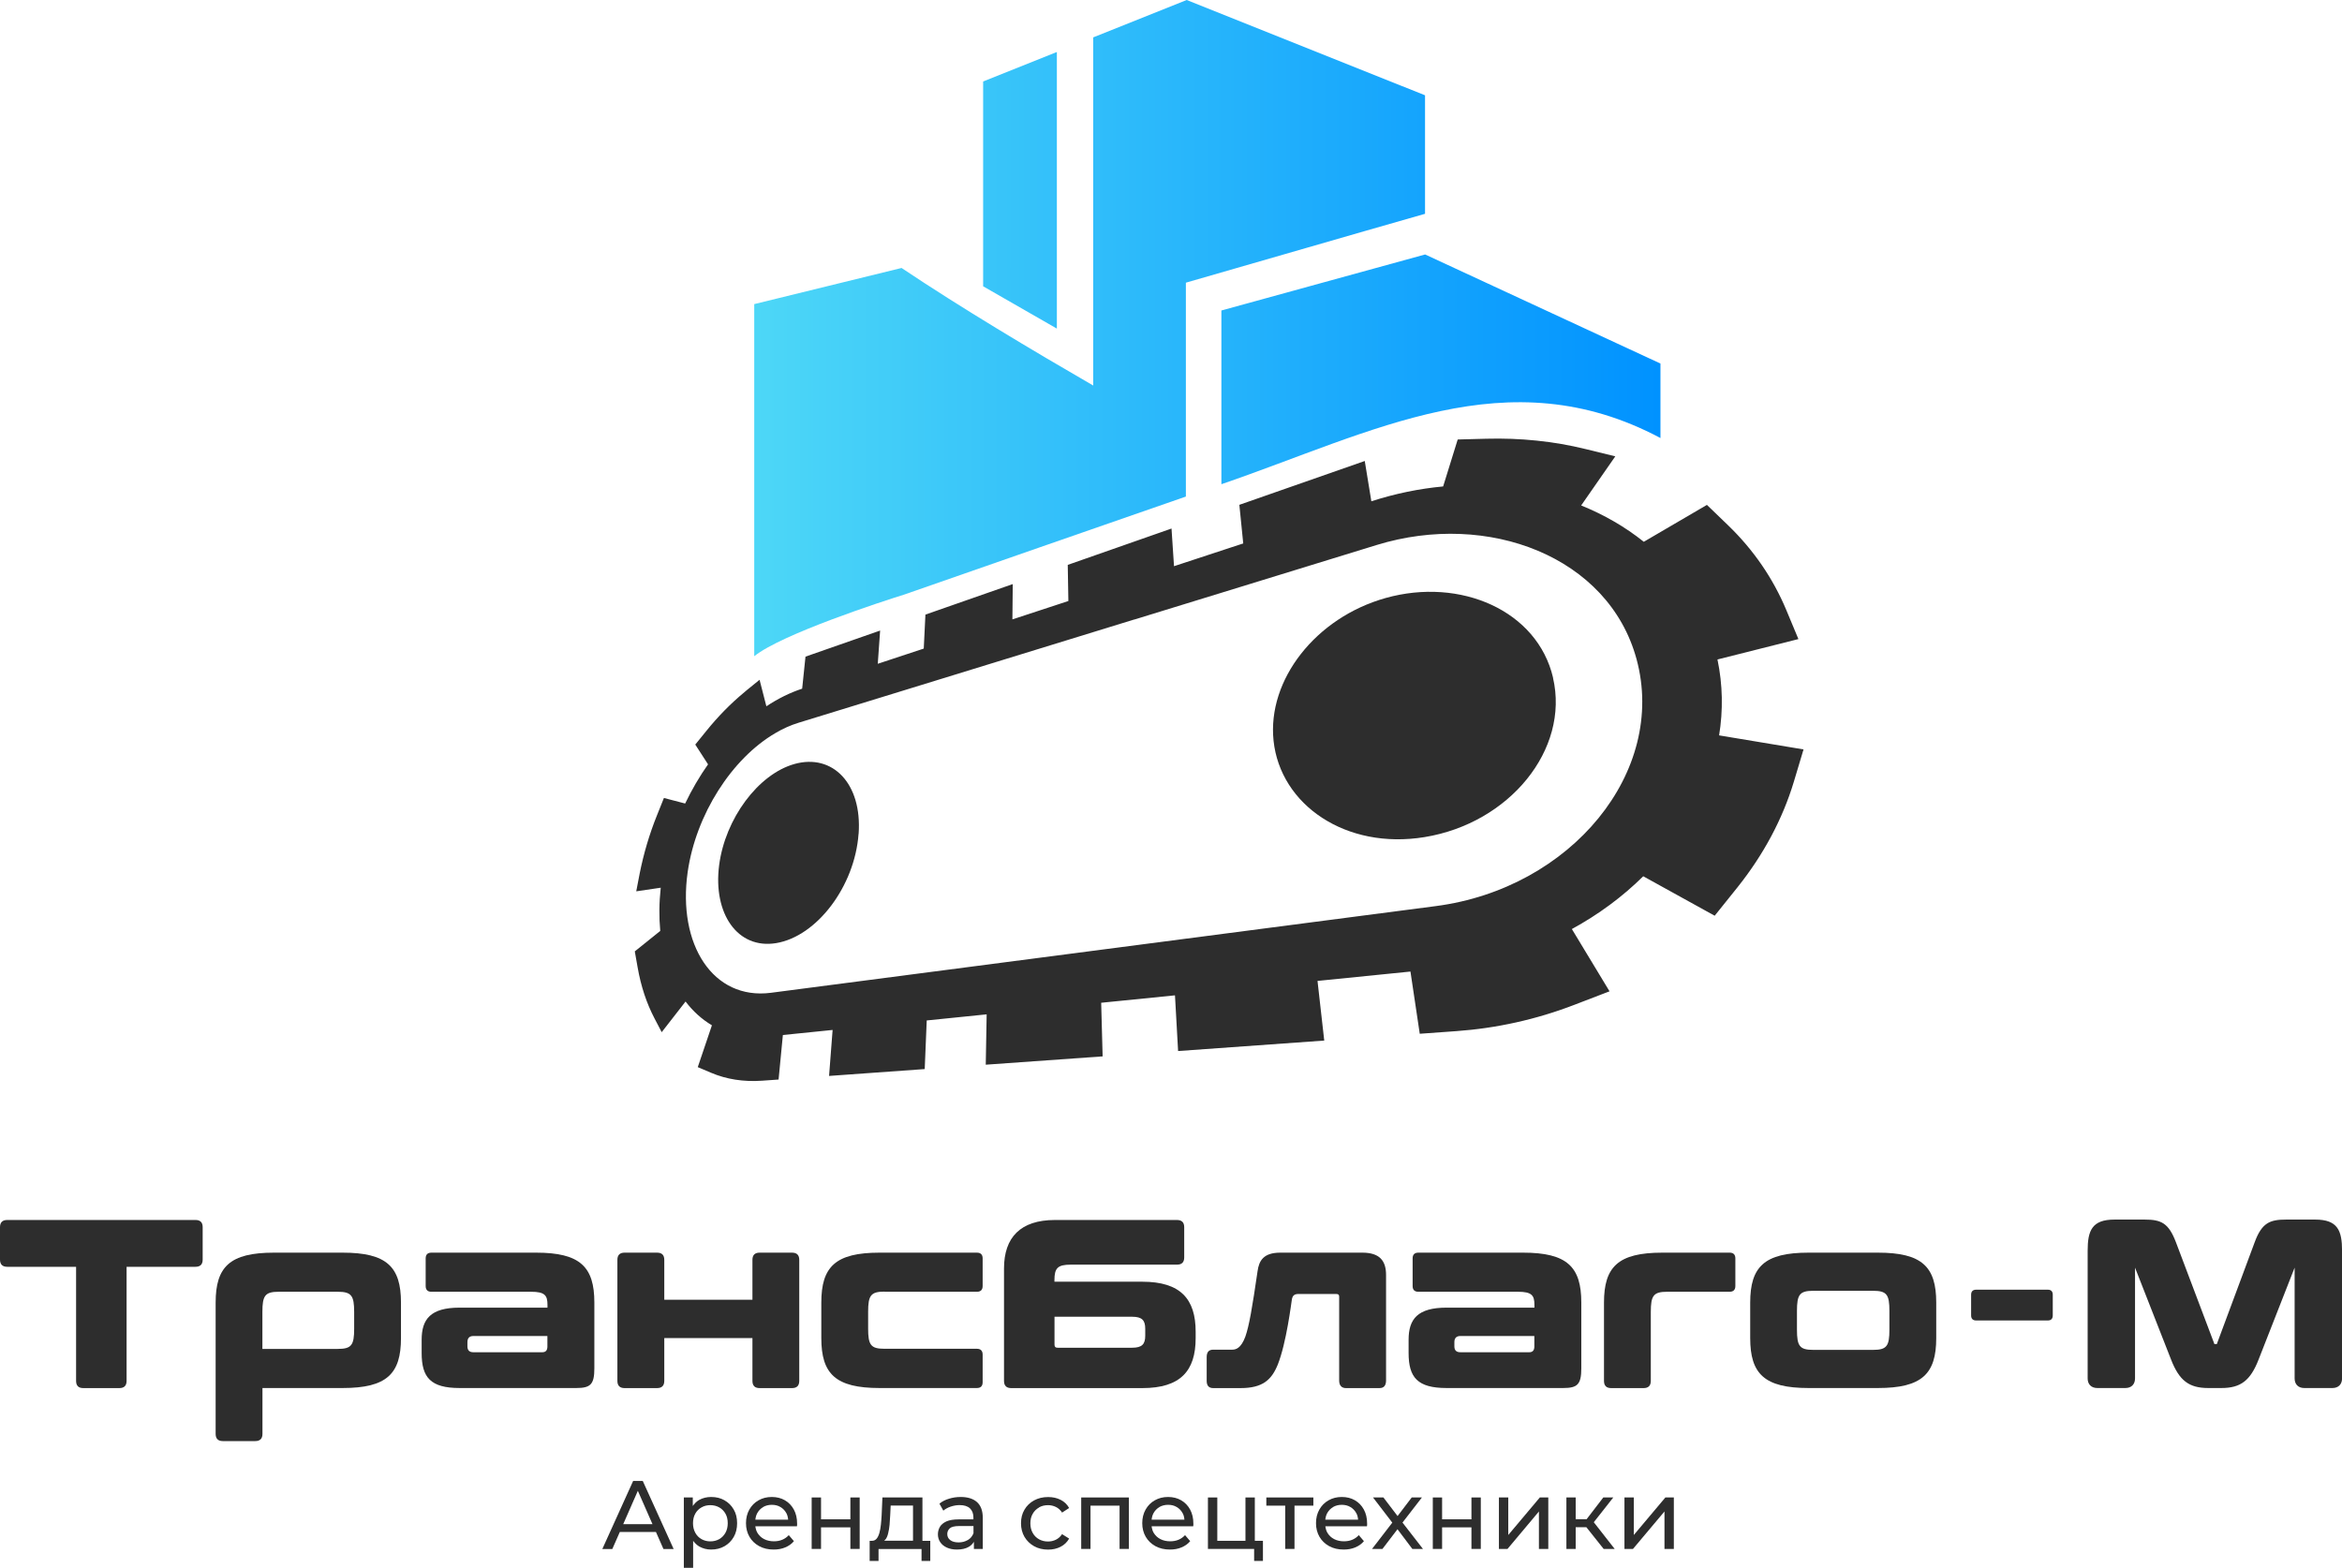
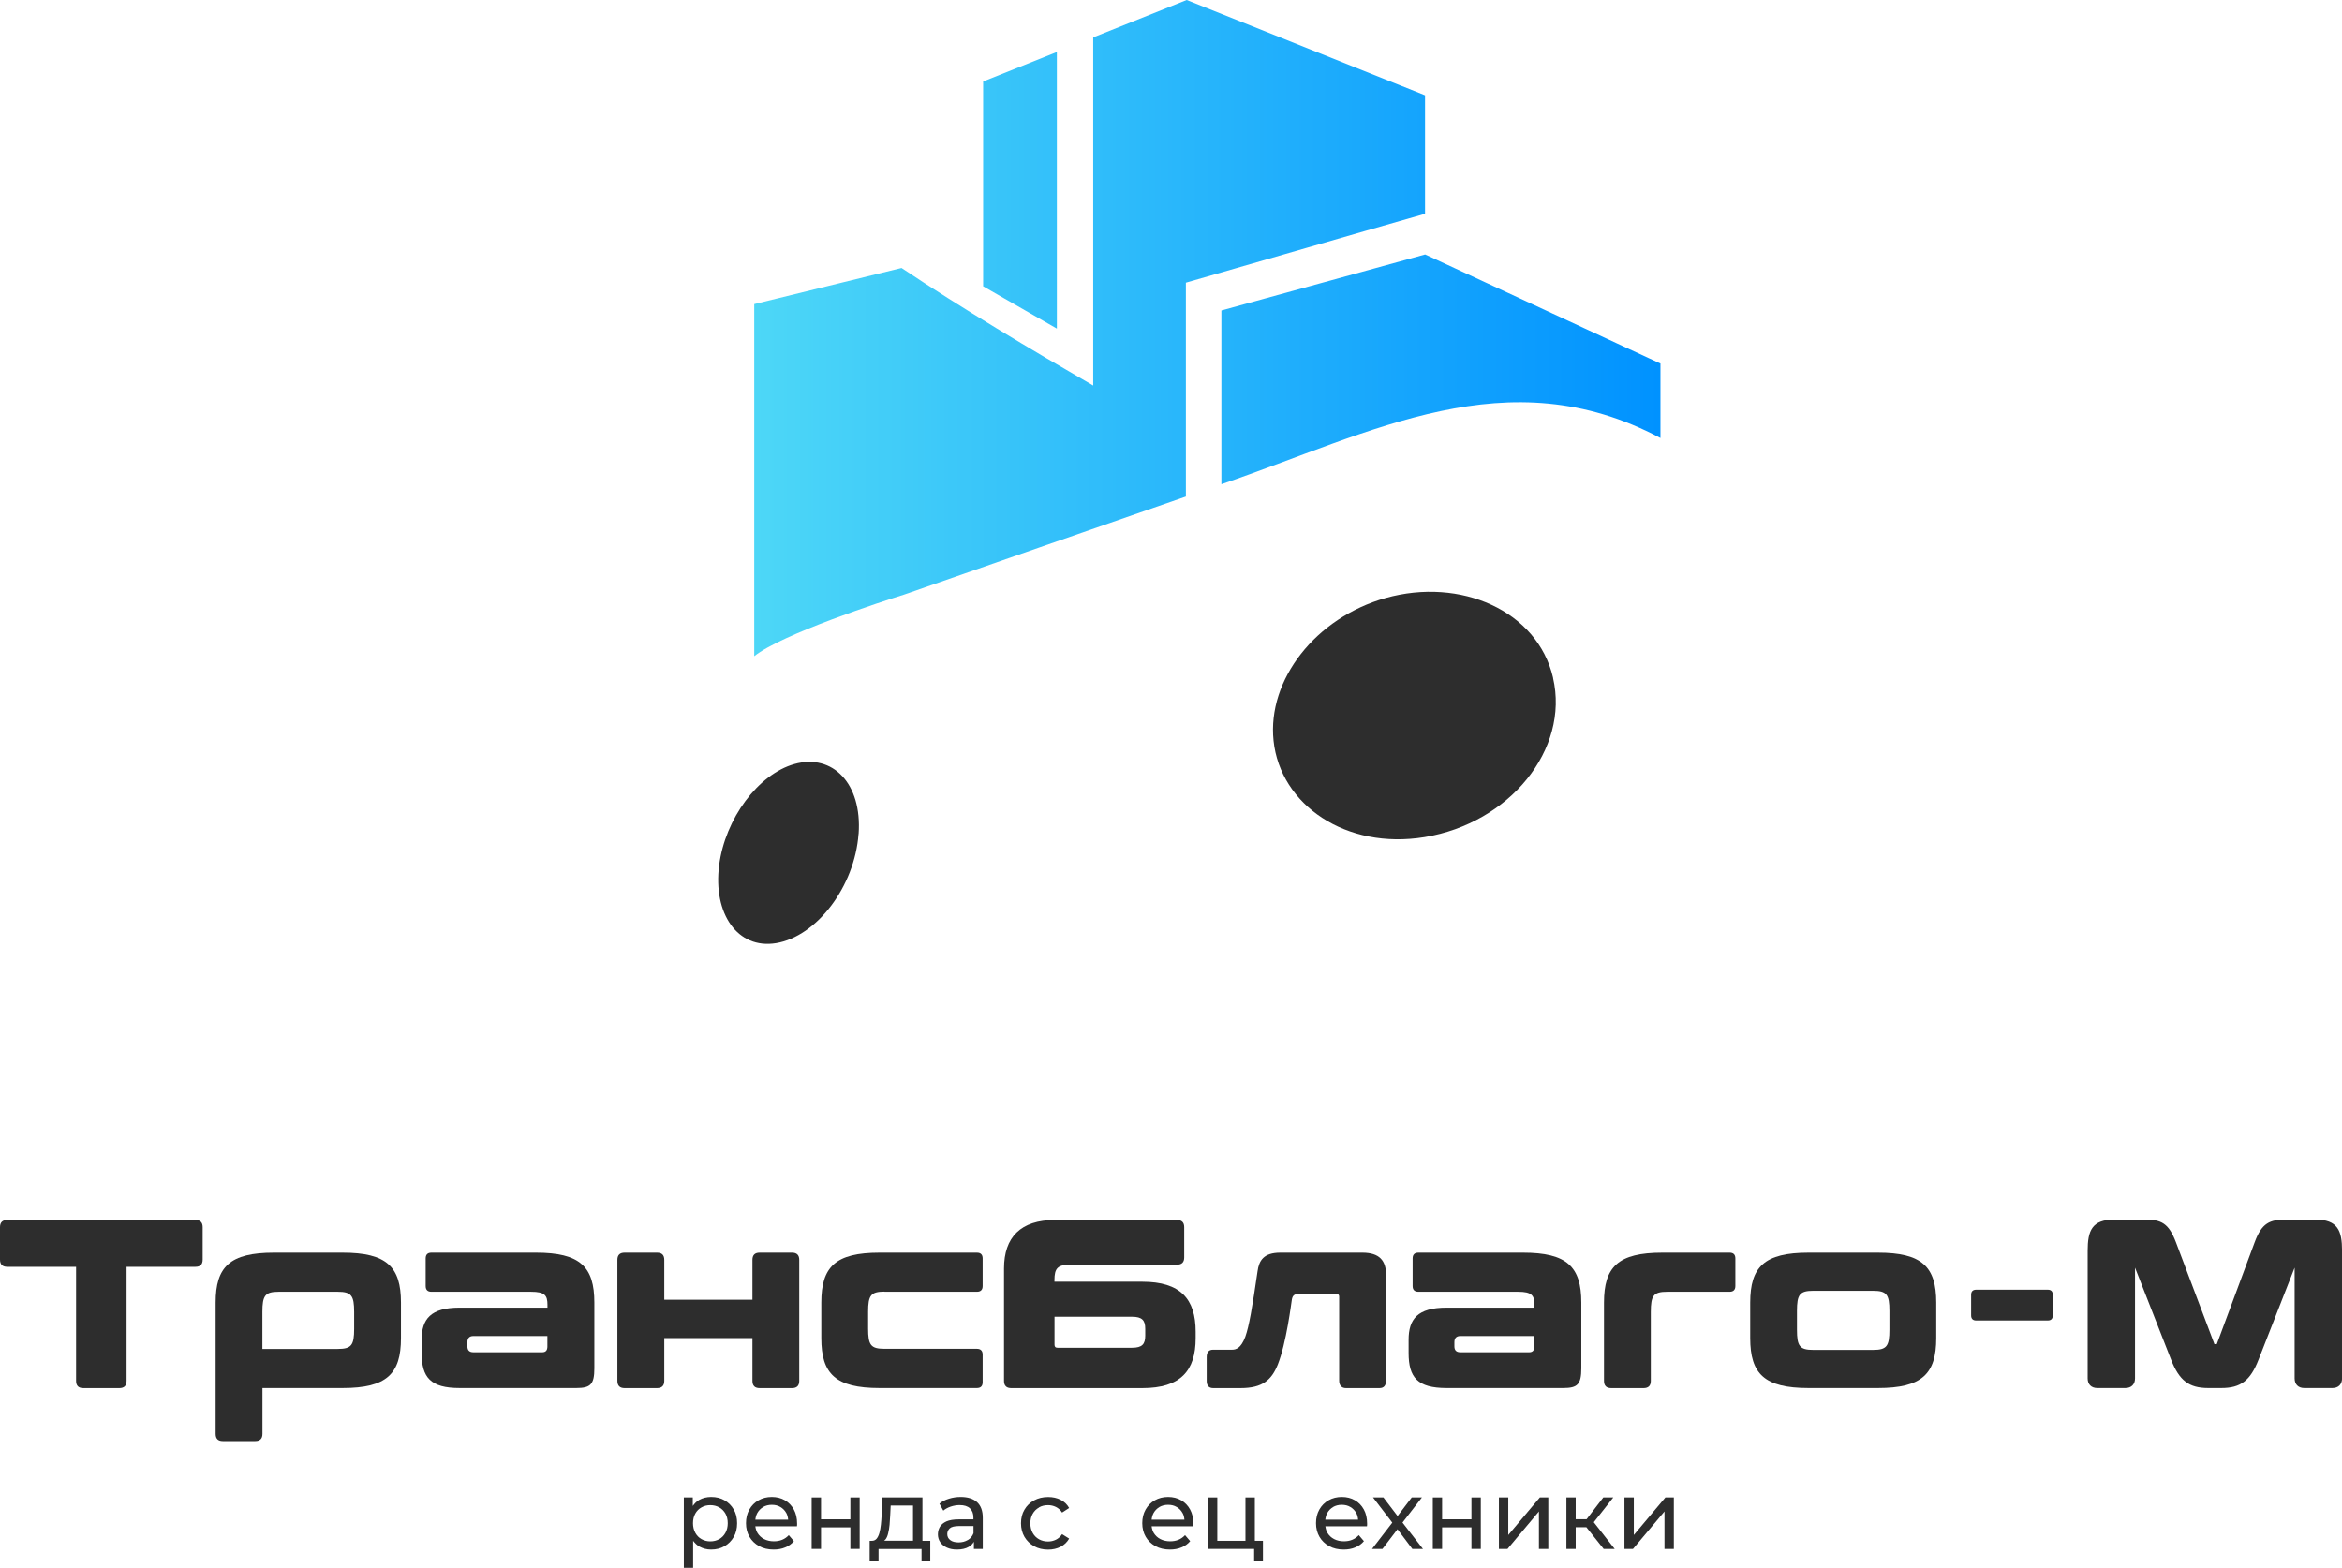
<svg xmlns="http://www.w3.org/2000/svg" id="_Слой_2" data-name="Слой 2" viewBox="0 0 337.65 226.06">
  <defs>
    <style> .cls-1 { fill: url(#_Безымянный_градиент_6); } .cls-1, .cls-2 { stroke-width: 0px; } .cls-2 { fill: #2d2d2d; } </style>
    <linearGradient id="_Безымянный_градиент_6" data-name="Безымянный градиент 6" x1="108.74" y1="47.32" x2="239.38" y2="47.32" gradientUnits="userSpaceOnUse">
      <stop offset="0" stop-color="#4dd7f7" />
      <stop offset="1" stop-color="#0092ff" />
    </linearGradient>
  </defs>
  <g id="_Слой_1-2" data-name="Слой 1">
    <g>
      <g>
        <path class="cls-1" d="M205.47,36.69c-7.19,1.98-22.12,6.08-29.38,8.08v25.05c21.89-7.51,41.27-18.38,63.3-6.66v-10.74l-33.91-15.72ZM171.09,0l-13.48,5.39v50.2c-8.75-5.06-19.08-11.22-27.63-16.95l-21.24,5.21v50.77c3.98-3.21,18.75-8,21.57-8.87h0c11.87-4.16,26.38-9.18,40.66-14.15v-30.84c10.77-3.09,23.7-6.86,34.48-9.93V13.74L171.09,0ZM141.74,11.75v29.53c.08.06,10.15,5.83,10.63,6.1V7.5l-10.63,4.25Z" />
        <g>
-           <path class="cls-2" d="M247.84,106.07c.6-3.65.53-7.35-.23-10.98l11.67-2.94-1.73-4.15c-1.92-4.61-4.75-8.72-8.38-12.23l-3.08-2.97-9.1,5.32c-2.7-2.16-5.75-3.91-9.03-5.24l4.92-7.08-4.24-1.04c-4.66-1.15-9.49-1.63-14.36-1.5l-4.12.11-2.1,6.77c-3.44.32-6.91,1.03-10.35,2.14l-.95-5.81-18.08,6.32.56,5.57-1.99.65-7.99,2.63-.36-5.43-14.96,5.24.09,5.21-8.07,2.65.05-5.09-12.59,4.4-.24,4.9-5.75,1.9h0s-.88.29-.88.29l.34-4.79-10.76,3.76-.48,4.62c-1.78.58-3.51,1.45-5.16,2.54l-.98-3.82-1.85,1.5c-.11.09-.23.19-.34.29-1.95,1.61-3.8,3.49-5.5,5.6l-1.58,1.95,1.84,2.85c-1.24,1.76-2.34,3.65-3.3,5.65l-3.06-.8-.97,2.42c-1.12,2.77-1.96,5.62-2.53,8.49l-.49,2.55,3.53-.52c-.24,2.19-.25,4.28-.07,6.23l-3.67,2.95.41,2.31c.47,2.7,1.29,5.18,2.44,7.37l1.03,1.97,3.44-4.42c1.07,1.41,2.34,2.56,3.8,3.43l-2.04,6.03,1.91.81c2.23.95,4.7,1.33,7.33,1.15l2.41-.17.62-6.42,7.17-.73-.51,6.63,13.79-.99.29-7.01,8.64-.88-.13,7.26,16.85-1.2-.21-7.73,10.64-1.07.45,8.03,21.07-1.51-.97-8.6,13.4-1.35,1.34,8.97,5.27-.38c5.76-.41,11.51-1.67,17.01-3.79l5.08-1.95-5.43-8.98c3.83-2.09,7.31-4.66,10.29-7.61l10.3,5.69,3.29-4.1c3.75-4.7,6.5-9.84,8.12-15.21l1.4-4.67-12.2-2.03ZM207.01,130.65l-95.86,12.5c-8.39,1.09-13.48-7-12.01-17.39,1.19-8.35,6.39-16.4,12.64-20.05,1.09-.65,2.22-1.15,3.36-1.5l14.64-4.5h0s33.73-10.38,33.73-10.38c0,0,0,.01,0,.01l13.4-4.12,21.58-6.64c16.05-4.93,33.43,1.68,37.45,16.45,4.42,16.25-9.42,33.07-28.93,35.62Z" />
          <path class="cls-2" d="M123.78,120.24c-.55,7.57-6.03,14.79-11.89,15.75-5.56.91-9.11-4.26-8.21-11.24.87-6.7,5.62-13.12,10.86-14.59,5.5-1.54,9.77,2.82,9.25,10.07Z" />
          <path class="cls-2" d="M223.9,97.74c2.4,10.31-6.26,20.96-18.51,22.96-11.35,1.86-20.81-4.65-21.78-13.91-.92-8.77,6.08-17.73,16.15-20.56,10.79-3.03,21.89,1.81,24.15,11.5Z" />
        </g>
      </g>
      <g>
        <g>
-           <path class="cls-2" d="M91.28,213.54l-4.44,9.81h1.44l1.08-2.45h5.21l1.08,2.45h1.47l-4.45-9.81h-1.39ZM89.85,219.77l2.11-4.81,2.11,4.81h-4.23Z" />
          <path class="cls-2" d="M104.46,216.33c-.56-.32-1.2-.48-1.93-.48-.63,0-1.21.14-1.72.42-.38.21-.67.52-.93.88v-1.23h-1.29v10.14h1.34v-3.89c.26.34.55.63.9.83.51.28,1.07.43,1.69.43.73,0,1.37-.16,1.93-.48.56-.32,1-.76,1.33-1.33.33-.57.49-1.23.49-1.99s-.16-1.42-.49-1.98c-.33-.57-.77-1.01-1.33-1.32ZM104.59,221.01c-.22.4-.52.7-.9.92-.38.21-.81.32-1.28.32s-.89-.11-1.27-.32c-.38-.21-.68-.52-.9-.92-.22-.4-.33-.86-.33-1.38s.11-.99.33-1.38c.22-.39.52-.69.9-.9.38-.22.8-.32,1.27-.32s.9.11,1.28.32c.38.21.68.52.9.9.22.39.33.85.33,1.38s-.11.98-.33,1.38Z" />
          <path class="cls-2" d="M113.17,216.33c-.55-.32-1.19-.48-1.9-.48s-1.35.16-1.91.48c-.57.32-1.01.77-1.33,1.34-.32.57-.48,1.22-.48,1.96s.17,1.39.5,1.96.8,1.02,1.4,1.35c.6.33,1.3.49,2.09.49.62,0,1.17-.1,1.67-.31.5-.21.92-.5,1.25-.9l-.74-.87c-.27.3-.59.52-.95.67-.36.15-.76.22-1.2.22-.53,0-1-.11-1.41-.32-.41-.21-.73-.52-.96-.9-.17-.28-.25-.6-.3-.94h6c0-.06.02-.14.02-.21,0-.08,0-.14,0-.2,0-.77-.16-1.44-.47-2.01-.31-.57-.74-1.02-1.3-1.34ZM110.02,217.3c.36-.21.78-.32,1.25-.32s.89.1,1.25.32c.36.21.64.5.85.88.15.28.23.6.26.94h-4.73c.04-.34.12-.65.27-.93.21-.38.49-.67.85-.88Z" />
          <polygon class="cls-2" points="122.6 219.07 118.37 219.07 118.37 215.92 117.02 215.92 117.02 223.34 118.37 223.34 118.37 220.23 122.6 220.23 122.6 223.34 123.94 223.34 123.94 215.92 122.6 215.92 122.6 219.07" />
          <path class="cls-2" d="M132.98,215.92h-5.76l-.11,2.51c-.03.49-.06.96-.11,1.41-.05.45-.12.86-.22,1.21s-.24.63-.41.83c-.18.2-.41.3-.7.29h-.29v2.9h1.28v-1.72h6.2v1.72h1.26v-2.9h-1.13v-6.25ZM127.67,221.97c.17-.23.3-.53.38-.9.09-.36.16-.76.2-1.2.04-.43.07-.88.09-1.35l.07-1.43h3.22v5.07h-4.17c.07-.06.15-.12.2-.2Z" />
          <path class="cls-2" d="M138.51,215.85c-.59,0-1.15.08-1.69.25-.54.16-1,.4-1.38.71l.56,1.01c.29-.24.64-.44,1.06-.58.42-.14.85-.22,1.29-.22.66,0,1.16.16,1.49.47.33.31.5.75.5,1.32v.27h-2.13c-.74,0-1.32.1-1.76.29-.43.2-.75.46-.94.78-.19.33-.29.69-.29,1.09s.11.8.34,1.13c.22.33.54.59.96.78.42.19.9.28,1.45.28.68,0,1.25-.13,1.7-.39.33-.19.56-.44.74-.73v1.03h1.28v-4.48c0-1.02-.28-1.77-.83-2.27-.55-.49-1.34-.74-2.35-.74ZM139.52,222.06c-.38.22-.82.34-1.32.34s-.92-.11-1.2-.33c-.29-.22-.43-.51-.43-.88,0-.32.12-.59.35-.81.23-.22.69-.34,1.36-.34h2.07v1.04c-.17.43-.44.76-.82.98Z" />
          <path class="cls-2" d="M149.8,217.35c.38-.22.82-.32,1.3-.32.4,0,.78.09,1.13.26.35.17.65.44.89.81l1.02-.66c-.29-.52-.7-.92-1.23-1.18-.53-.27-1.13-.4-1.8-.4-.76,0-1.43.16-2.02.48-.59.32-1.06.77-1.39,1.34-.34.57-.5,1.22-.5,1.96s.17,1.39.5,1.96c.34.57.8,1.02,1.39,1.35.59.33,1.27.49,2.02.49.67,0,1.27-.14,1.8-.41.53-.27.94-.67,1.23-1.18l-1.02-.64c-.24.36-.54.63-.89.8-.35.17-.73.26-1.13.26-.49,0-.92-.11-1.3-.32-.38-.21-.69-.52-.91-.91-.22-.39-.34-.85-.34-1.39s.11-.99.34-1.38c.22-.39.53-.69.91-.9Z" />
-           <polygon class="cls-2" points="155.88 223.34 157.22 223.34 157.22 217.1 161.41 217.1 161.41 223.34 162.75 223.34 162.75 215.92 155.88 215.92 155.88 223.34" />
          <path class="cls-2" d="M170.3,216.33c-.55-.32-1.19-.48-1.9-.48s-1.35.16-1.91.48c-.57.32-1.01.77-1.33,1.34-.32.57-.48,1.22-.48,1.96s.17,1.39.5,1.96.8,1.02,1.4,1.35c.6.33,1.3.49,2.09.49.62,0,1.17-.1,1.67-.31.5-.21.92-.5,1.25-.9l-.74-.87c-.27.3-.59.52-.95.67-.36.15-.76.22-1.2.22-.53,0-1-.11-1.41-.32-.41-.21-.73-.52-.96-.9-.17-.28-.25-.6-.3-.94h6c0-.06.02-.14.02-.21,0-.08,0-.14,0-.2,0-.77-.16-1.44-.47-2.01-.31-.57-.74-1.02-1.3-1.34ZM167.15,217.3c.36-.21.78-.32,1.25-.32s.89.1,1.25.32c.36.21.64.5.85.88.16.28.23.6.26.94h-4.73c.04-.34.12-.65.27-.93.21-.38.49-.67.85-.88Z" />
          <polygon class="cls-2" points="180.91 215.92 179.56 215.92 179.56 222.17 175.5 222.17 175.5 215.92 174.15 215.92 174.15 223.34 179.56 223.34 180.81 223.34 180.81 225.07 182.08 225.07 182.08 222.17 180.91 222.17 180.91 215.92" />
-           <polygon class="cls-2" points="182.57 217.1 185.29 217.1 185.29 223.34 186.63 223.34 186.63 217.1 189.35 217.1 189.35 215.92 182.57 215.92 182.57 217.1" />
          <path class="cls-2" d="M195.35,216.33c-.55-.32-1.19-.48-1.9-.48s-1.35.16-1.91.48c-.57.32-1.01.77-1.33,1.34-.32.57-.48,1.22-.48,1.96s.17,1.39.5,1.96c.33.57.8,1.02,1.4,1.35.6.33,1.3.49,2.09.49.62,0,1.17-.1,1.67-.31.5-.21.92-.5,1.25-.9l-.74-.87c-.27.3-.59.52-.95.67-.36.15-.76.22-1.2.22-.53,0-1-.11-1.41-.32-.41-.21-.73-.52-.96-.9-.17-.28-.25-.6-.3-.94h6c0-.06.02-.14.02-.21,0-.08,0-.14,0-.2,0-.77-.16-1.44-.47-2.01s-.74-1.02-1.3-1.34ZM192.19,217.3c.36-.21.78-.32,1.25-.32s.89.1,1.25.32c.36.21.64.5.85.88.16.28.23.6.26.94h-4.73c.04-.34.12-.65.27-.93.21-.38.49-.67.85-.88Z" />
          <polygon class="cls-2" points="205 215.92 203.53 215.92 201.49 218.6 199.45 215.92 197.95 215.92 200.73 219.55 197.81 223.34 199.31 223.34 201.48 220.5 203.62 223.34 205.15 223.34 202.2 219.54 205 215.92" />
          <polygon class="cls-2" points="212.14 219.07 207.91 219.07 207.91 215.92 206.57 215.92 206.57 223.34 207.91 223.34 207.91 220.23 212.14 220.23 212.14 223.34 213.49 223.34 213.49 215.92 212.14 215.92 212.14 219.07" />
          <polygon class="cls-2" points="217.45 221.33 217.45 215.92 216.1 215.92 216.1 223.34 217.34 223.34 221.87 217.94 221.87 223.34 223.22 223.34 223.22 215.92 222 215.92 217.45 221.33" />
          <polygon class="cls-2" points="232.59 215.92 231.15 215.92 228.74 219.06 227.17 219.06 227.17 215.92 225.83 215.92 225.83 223.34 227.17 223.34 227.17 220.21 228.71 220.21 231.2 223.34 232.79 223.34 229.78 219.49 232.59 215.92" />
          <polygon class="cls-2" points="240.1 215.92 235.55 221.33 235.55 215.92 234.2 215.92 234.2 223.34 235.43 223.34 239.97 217.94 239.97 223.34 241.32 223.34 241.32 215.92 240.1 215.92" />
        </g>
        <g>
          <path class="cls-2" d="M28.18,175.91H1.04c-.69,0-1.04.35-1.04,1.04v4.67c0,.69.35,1.04,1.04,1.04h9.93v16.45c0,.69.34,1.04,1.04,1.04h5.2c.69,0,1.04-.35,1.04-1.04v-16.45h9.93c.69,0,1.04-.34,1.04-1.04v-4.67c0-.69-.34-1.04-1.04-1.04Z" />
          <path class="cls-2" d="M49.4,180.62h-9.9c-6.37,0-8.41,2.04-8.41,7.2v18.93c0,.69.34,1.04,1.04,1.04h4.67c.69,0,1.04-.35,1.04-1.04v-6.61h11.56c6.37,0,8.41-2.05,8.41-7.2v-5.12c0-5.16-2.05-7.2-8.41-7.2ZM51.06,191.59c0,2.36-.38,2.91-2.36,2.91h-10.87v-5.33c0-2.35.38-2.91,2.35-2.91h8.52c1.97,0,2.36.56,2.36,2.91v2.42Z" />
          <path class="cls-2" d="M77.26,180.62h-15.06c-.55,0-.83.28-.83.83v3.98c0,.55.28.83.83.83h14.37c1.97,0,2.36.52,2.36,1.87v.42h-12.67c-4.19,0-5.47,1.66-5.47,4.64v1.9c0,3.53,1.29,5.05,5.47,5.05h16.83c2.04,0,2.6-.52,2.6-2.84v-9.48c0-5.16-2.05-7.2-8.41-7.2ZM78.92,194.15c0,.55-.24.83-.73.83h-9.94c-.58,0-.86-.28-.86-.86v-.59c0-.58.28-.89.86-.89h10.67v1.52Z" />
          <path class="cls-2" d="M114.19,180.62h-4.67c-.69,0-1.04.34-1.04,1.04v5.75h-12.71v-5.75c0-.69-.34-1.04-1.04-1.04h-4.68c-.69,0-1.04.34-1.04,1.04v17.45c0,.69.35,1.04,1.04,1.04h4.68c.69,0,1.04-.35,1.04-1.04v-6.17h12.71v6.17c0,.69.34,1.04,1.04,1.04h4.67c.69,0,1.04-.35,1.04-1.04v-17.45c0-.69-.35-1.04-1.04-1.04Z" />
          <path class="cls-2" d="M127.51,186.26h13.33c.55,0,.83-.28.83-.83v-3.98c0-.55-.28-.83-.83-.83h-14.03c-6.37,0-8.4,2.04-8.4,7.2v5.12c0,5.15,2.04,7.2,8.4,7.2h14.03c.55,0,.83-.28.83-.84v-3.98c0-.55-.28-.84-.83-.84h-13.33c-1.97,0-2.35-.55-2.35-2.91v-2.42c0-2.35.38-2.91,2.35-2.91Z" />
          <path class="cls-2" d="M164.69,184.81h-12.67v-.21c0-1.73.44-2.25,2.35-2.25h15.32c.69,0,1.04-.34,1.04-1.04v-4.36c0-.69-.35-1.04-1.04-1.04h-17.6c-4.95,0-7.34,2.5-7.34,6.99v16.21c0,.69.35,1.04,1.04,1.04h18.9c5.51,0,7.69-2.49,7.69-7.2v-.94c0-4.7-2.18-7.2-7.69-7.2ZM165.11,192.6c0,1.21-.45,1.73-1.9,1.73h-10.74c-.31,0-.44-.14-.44-.45v-4.02h11.18c1.45,0,1.9.52,1.9,1.73v1.01Z" />
          <path class="cls-2" d="M196.39,180.62h-11.8c-2.42,0-3.08,1.14-3.29,2.7-.76,5.23-1.21,7.86-1.76,9.42-.62,1.66-1.35,1.87-1.9,1.87h-2.73c-.63,0-.94.34-.94,1.07v3.43c0,.69.31,1.04.94,1.04h3.94c3.19,0,4.47-1.18,5.37-3.39,1.24-3.12,1.94-8.83,2.04-9.45.07-.28.18-.73.9-.73h5.46c.32,0,.45.1.45.38v12.11c0,.69.35,1.08.97,1.08h4.85c.63,0,.94-.38.94-1.11v-15.2c0-2.07-.94-3.22-3.43-3.22Z" />
          <path class="cls-2" d="M219.55,180.62h-15.06c-.55,0-.83.28-.83.83v3.98c0,.55.28.83.83.83h14.37c1.97,0,2.36.52,2.36,1.87v.42h-12.67c-4.19,0-5.47,1.66-5.47,4.64v1.9c0,3.53,1.29,5.05,5.47,5.05h16.83c2.04,0,2.6-.52,2.6-2.84v-9.48c0-5.16-2.05-7.2-8.41-7.2ZM221.21,194.15c0,.55-.24.83-.73.83h-9.94c-.58,0-.86-.28-.86-.86v-.59c0-.58.28-.89.86-.89h10.67v1.52Z" />
          <path class="cls-2" d="M249.35,180.62h-9.69c-6.37,0-8.41,2.04-8.41,7.2v11.29c0,.69.34,1.04,1.04,1.04h4.67c.69,0,1.04-.35,1.04-1.04v-9.94c0-2.35.38-2.91,2.36-2.91h9c.55,0,.83-.28.83-.83v-3.98c0-.55-.28-.83-.83-.83Z" />
          <path class="cls-2" d="M270.74,180.62h-10c-6.37,0-8.41,2.04-8.41,7.2v5.12c0,5.15,2.04,7.2,8.41,7.2h10c6.37,0,8.41-2.05,8.41-7.2v-5.12c0-5.16-2.04-7.2-8.41-7.2ZM272.4,191.73c0,2.36-.38,2.91-2.36,2.91h-8.61c-1.98,0-2.36-.55-2.36-2.91v-2.7c0-2.36.38-2.91,2.36-2.91h8.61c1.98,0,2.36.55,2.36,2.91v2.7Z" />
          <path class="cls-2" d="M332.21,200.14c-.86,0-1.39-.53-1.39-1.39v-15.97l-5.19,13.24c-1.18,3.04-2.58,4.12-5.37,4.12h-1.89c-2.79,0-4.19-1.08-5.37-4.12l-5.19-13.24v15.97c0,.86-.53,1.39-1.39,1.39h-4.05c-.86,0-1.39-.53-1.39-1.39v-18.39c0-2.93.62-4.51,3.88-4.51h4.32c2.42,0,3.48.5,4.54,3.3l5.54,14.66h.34s5.45-14.66,5.45-14.66c1.04-2.84,2.2-3.3,4.55-3.3h4.18c3.26,0,3.88,1.59,3.88,4.51v18.39c0,.86-.53,1.39-1.39,1.39h-4.05Z" />
          <path class="cls-2" d="M295.23,185.96h-10.32c-.48,0-.73.25-.73.73v2.98c0,.48.25.73.73.73h10.32c.48,0,.72-.25.72-.73v-2.98c0-.48-.24-.73-.72-.73Z" />
        </g>
      </g>
    </g>
  </g>
</svg>